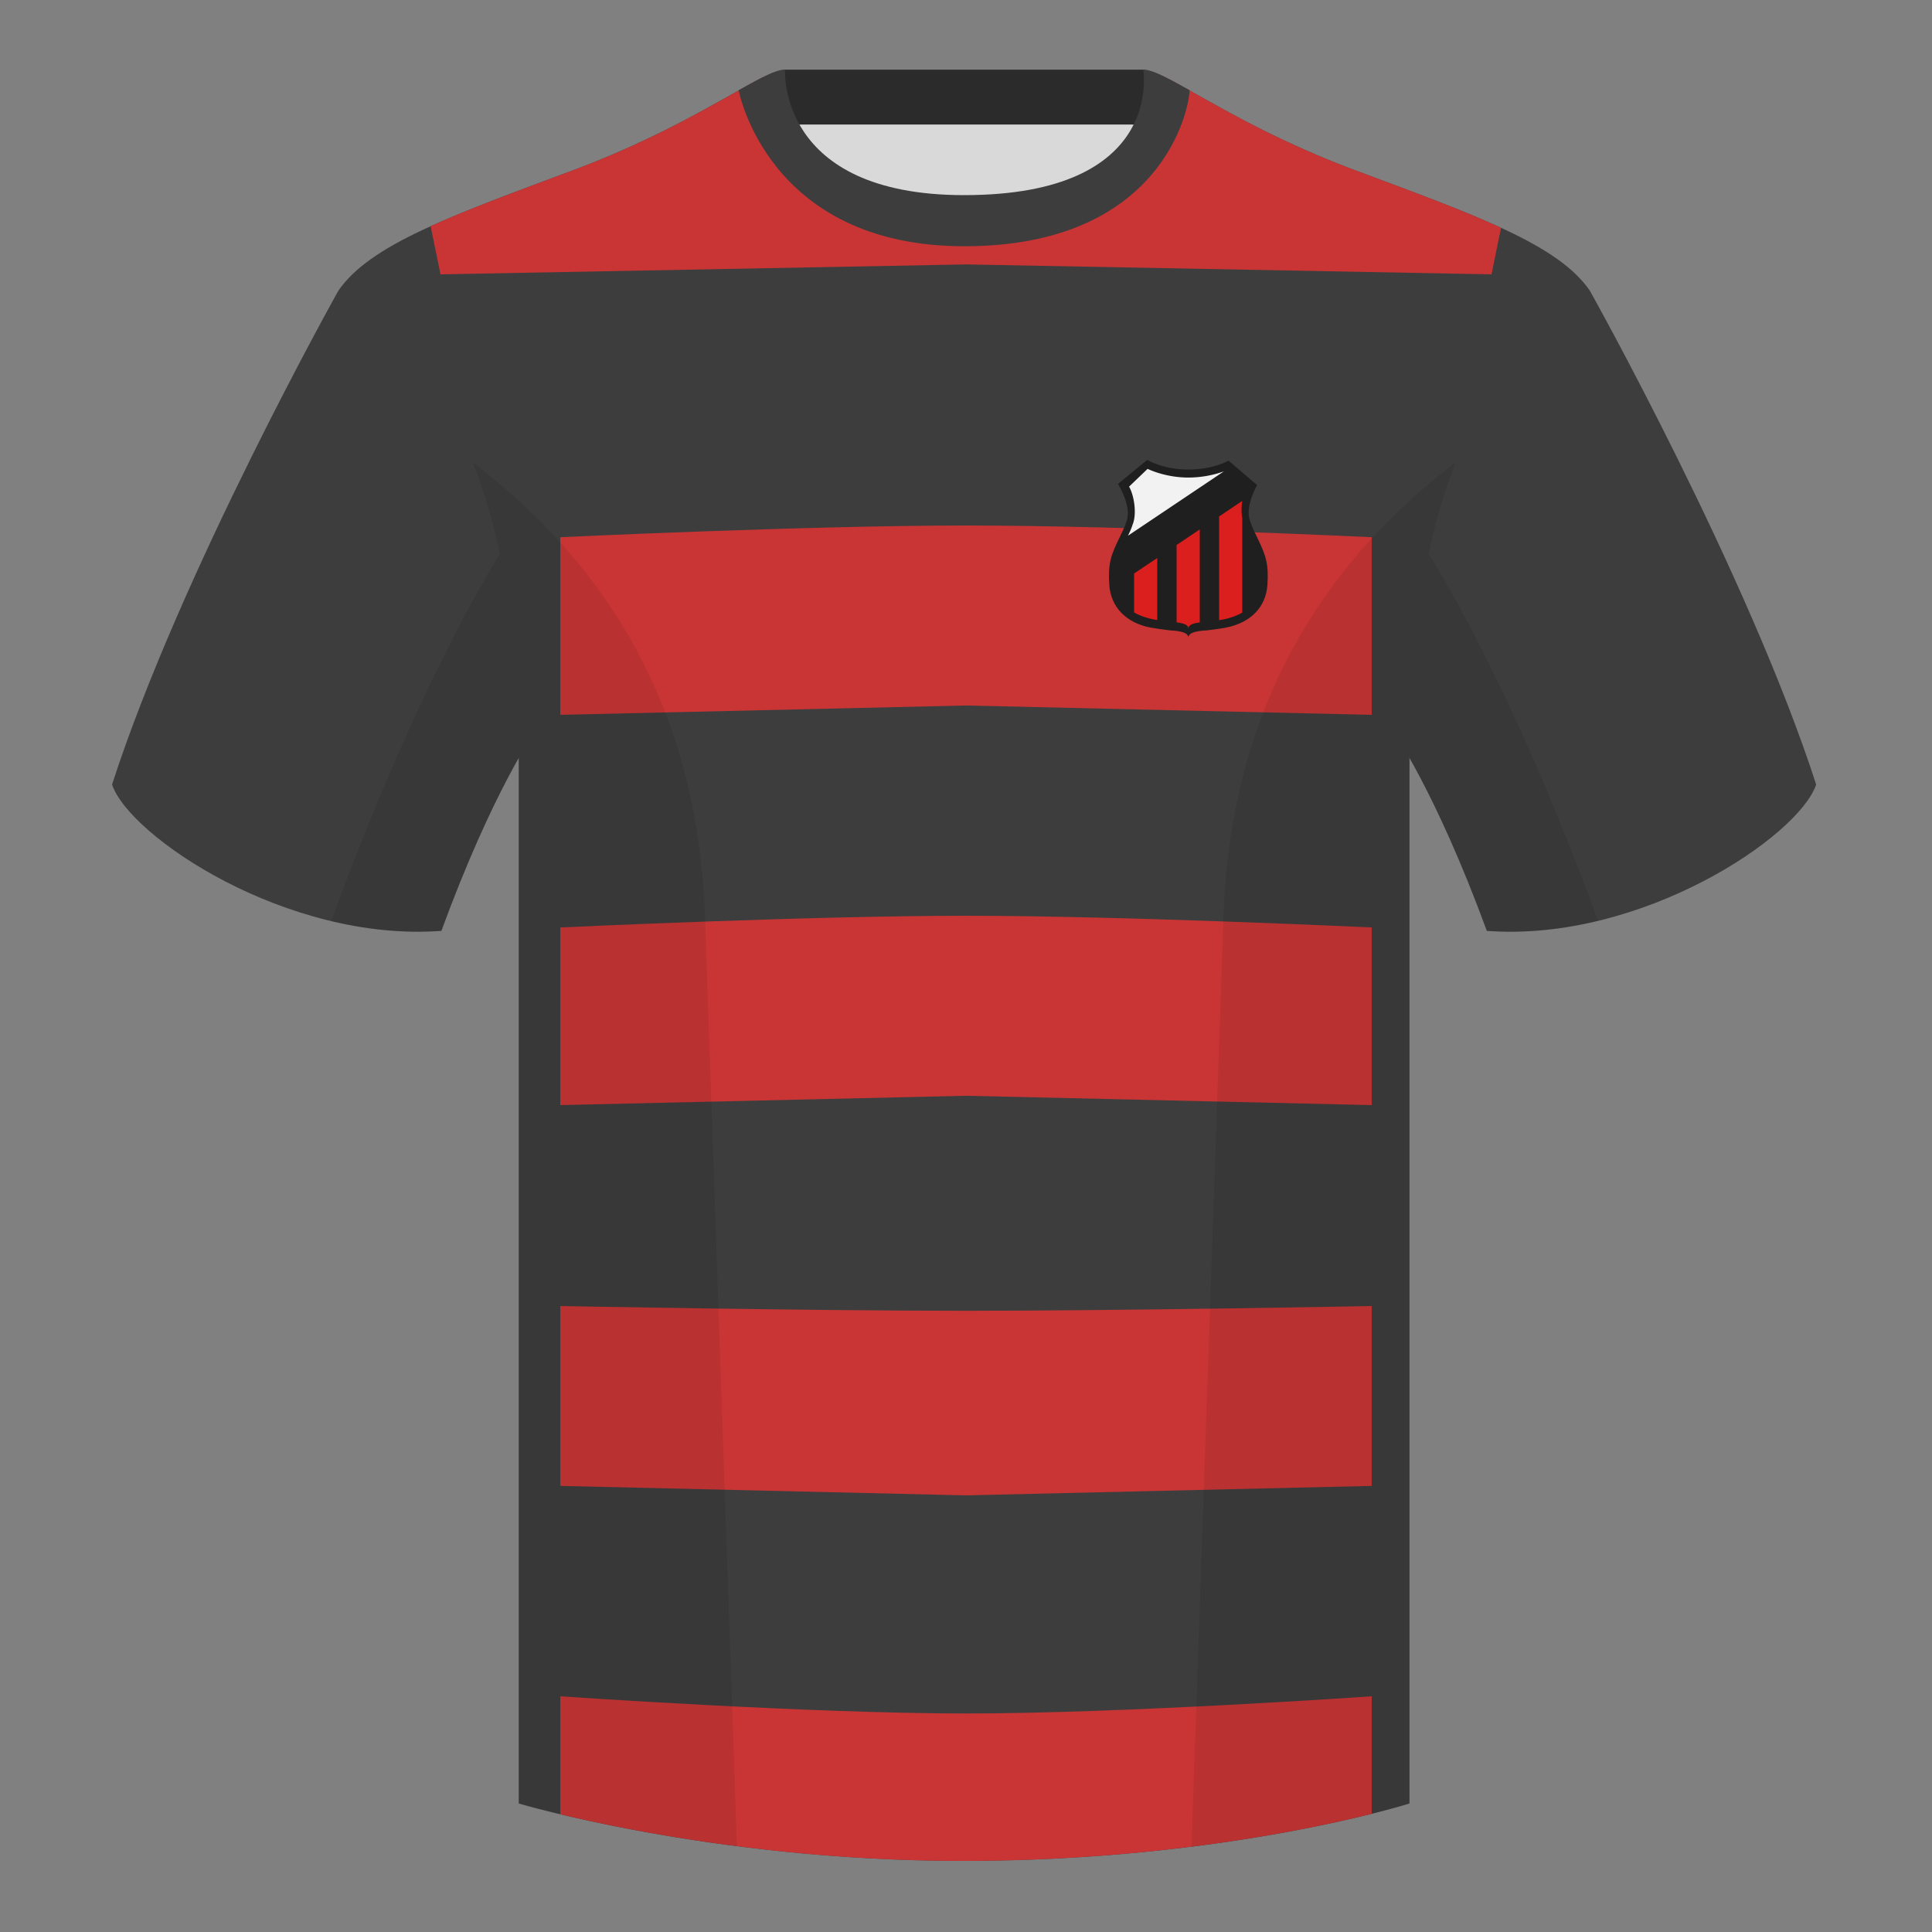
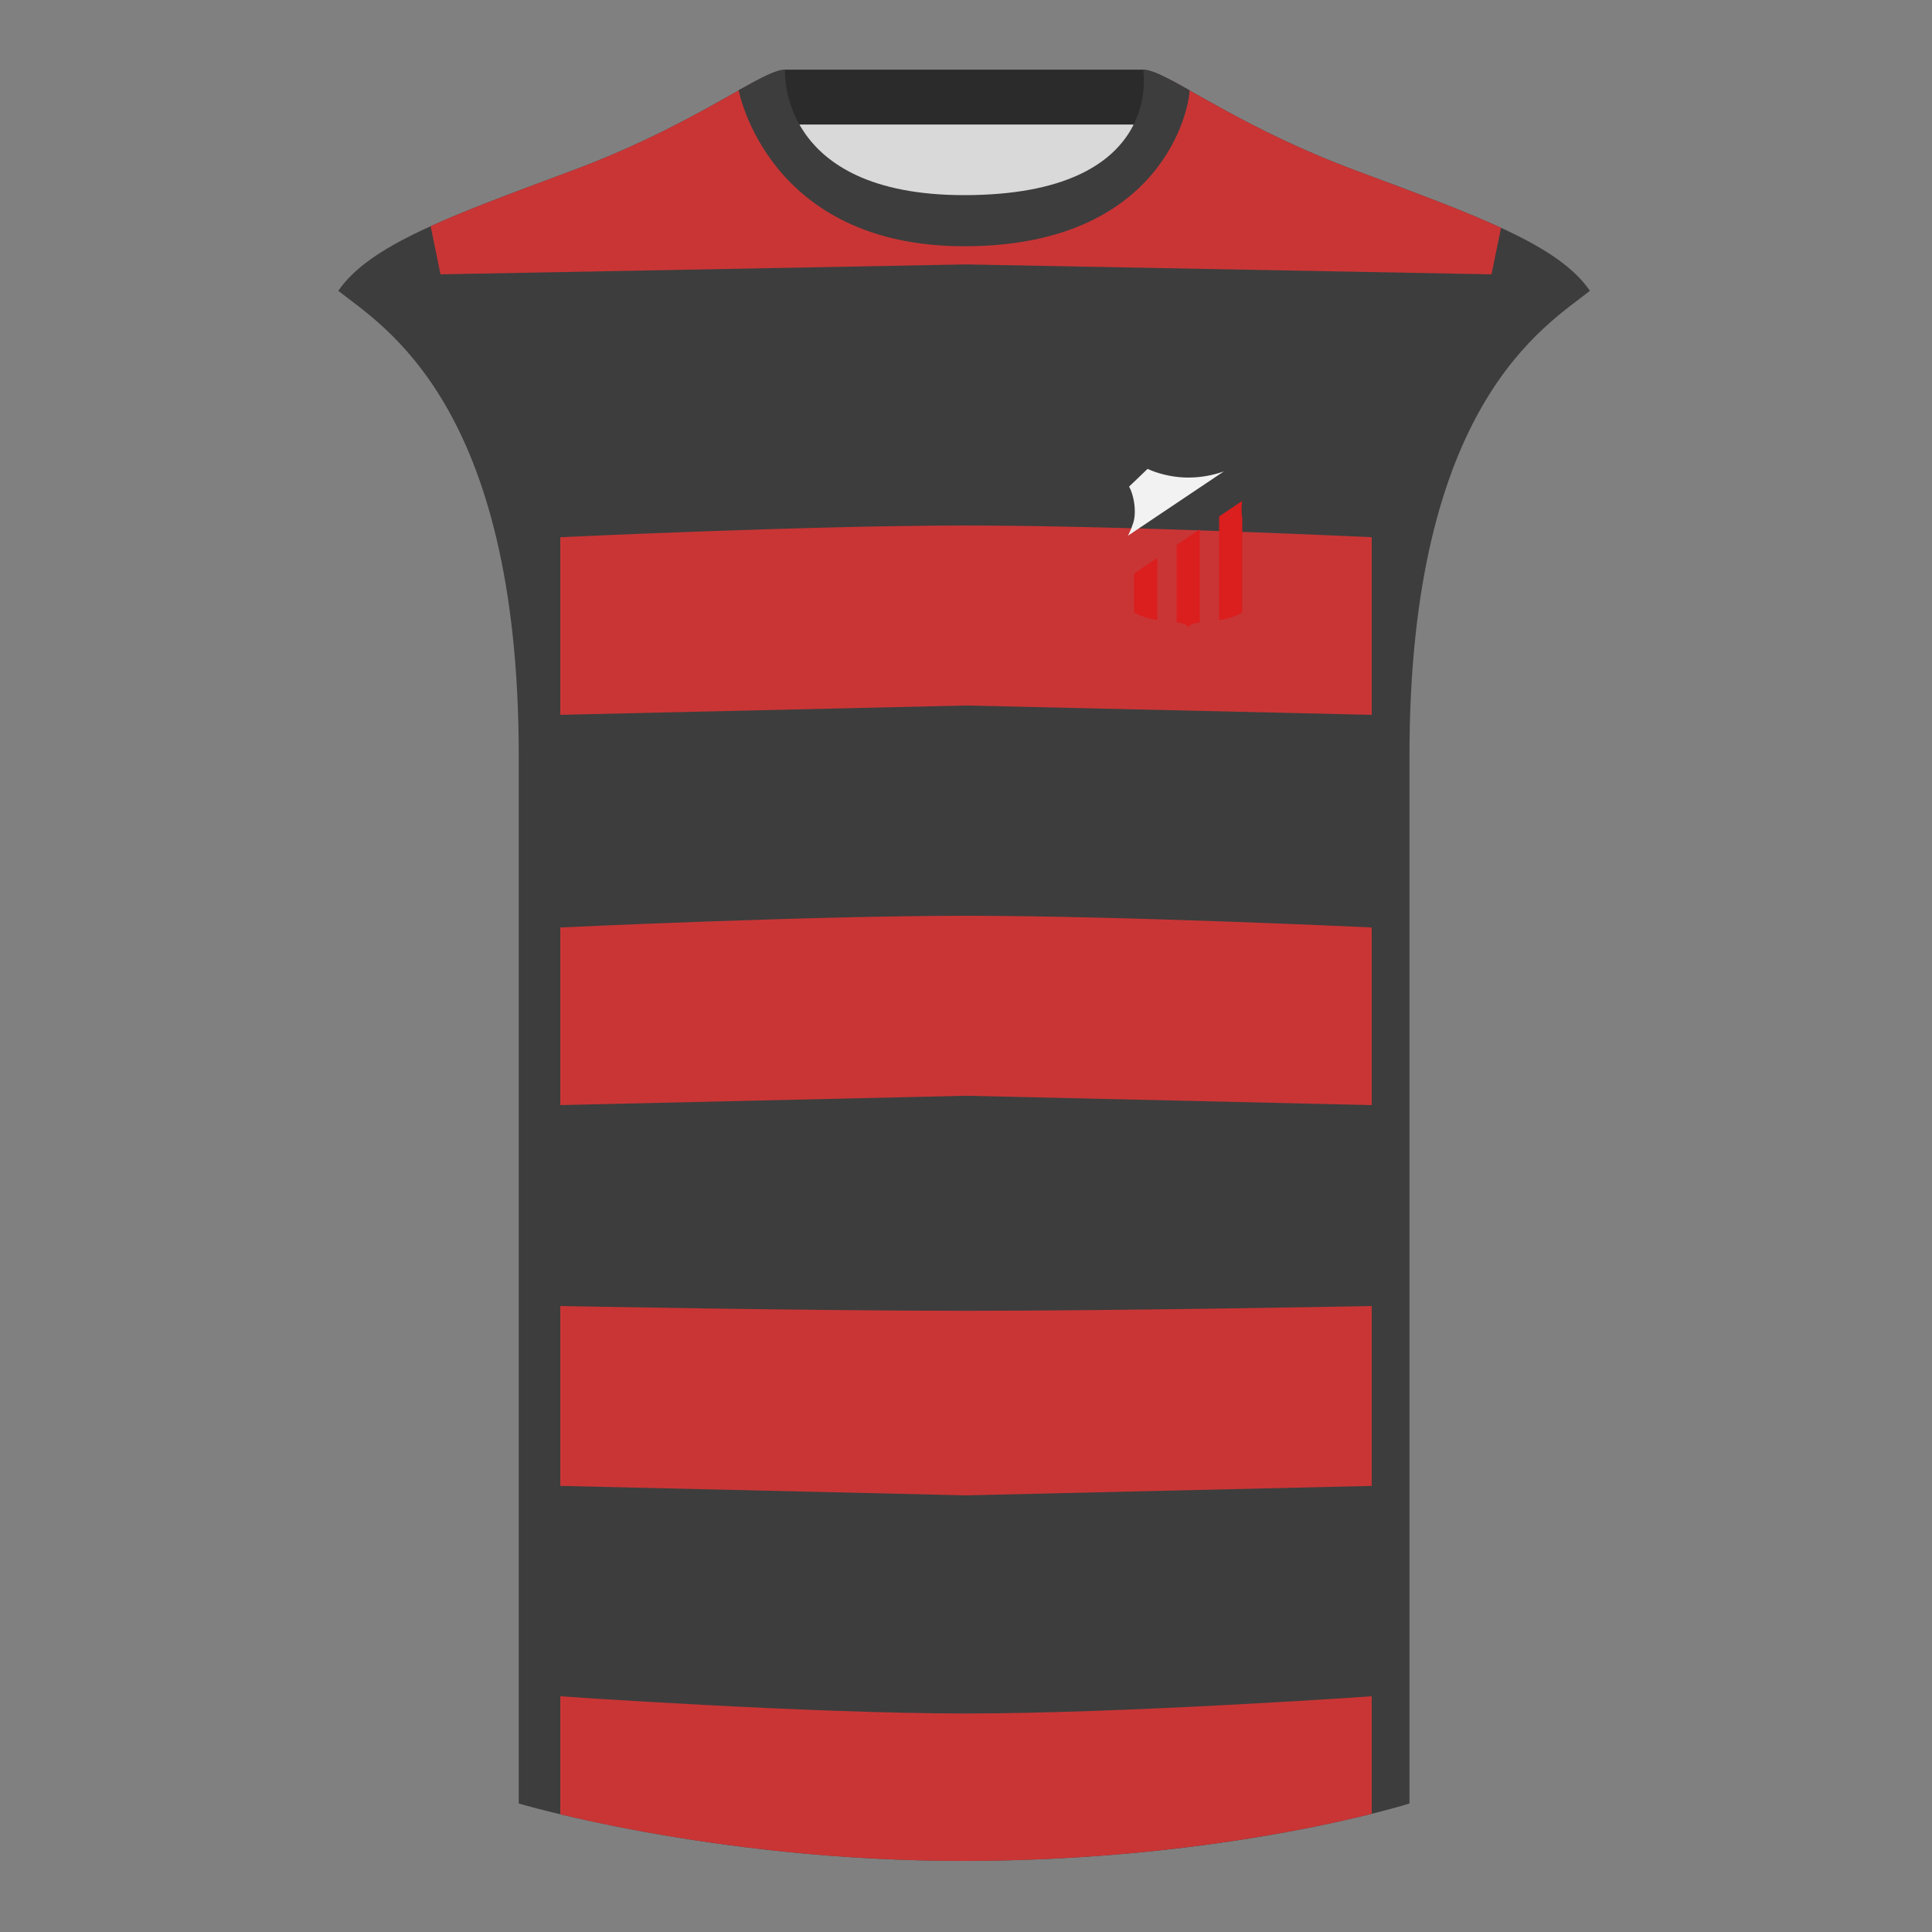
<svg xmlns="http://www.w3.org/2000/svg" width="500" height="500" fill="none" viewBox="0 0 500 500">
  <rect x="0" y="0" width="500" height="500" fill="#808080" stroke="none" />
  <path fill="#D9D9D9" fill-rule="evenodd" d="M203 109.22h93.65v-87.3H203v87.3Z" clip-rule="evenodd" />
  <path fill="#2B2B2B" fill-rule="evenodd" d="M202.86 32.23h93.46v-14.2h-93.46v14.2Z" clip-rule="evenodd" />
-   <path fill="#3D3D3D" fill-rule="evenodd" d="M87.55 75.26S46.78 148.06 29 203.03c4.44 13.37 45.2 40.86 85.23 37.88 13.34-36.4 24.46-52 24.46-52s2.97-95.08-51.14-113.65M411.47 75.26s40.76 72.8 58.55 127.77c-4.44 13.37-45.2 40.86-85.23 37.88-13.34-36.4-24.46-52-24.46-52s-2.96-95.08 51.14-113.65" clip-rule="evenodd" />
  <path fill="#3D3D3D" fill-rule="evenodd" d="M249.51 57.7c-50.08 0-47.8-39.47-48.74-39.14-7.52 2.62-24.13 14.94-52.44 25.5-31.87 11.88-52.63 19.31-60.78 31.2 11.11 8.91 46.7 28.97 46.7 120.34v271.14s49.65 14.86 114.88 14.86c68.93 0 115.64-14.86 115.64-14.86V195.6c0-91.37 35.59-111.43 46.7-120.34-8.15-11.89-28.9-19.32-60.78-31.2-28.36-10.58-44.98-22.92-52.48-25.51-.92-.32 4.18 39.15-48.7 39.15Z" clip-rule="evenodd" />
  <path fill="#C93535" d="M201.07 20.1c.87 7.24 4.52 37.6 48.44 37.6 46.65 0 48.18-30.72 48.52-37.74l.02-.4 2.7.05c2.37 1.13 5.36 2.81 9 4.86 9.24 5.2 22.65 12.76 40.94 19.59l3.12 1.16c13.79 5.14 25.38 9.46 34.66 13.73L386 71l-136-2.57L114 71l-2.55-12.46c9.12-4.14 20.42-8.35 33.76-13.32l3.12-1.16c18.3-6.83 31.7-14.38 40.93-19.58 3.62-2.05 6.6-3.72 8.98-4.85l2.77-.06.06.53ZM355 469.42c-17.13 4.27-55.6 12.18-105.87 12.18-47.12 0-86.1-7.75-104.13-12.06V439s63.98 4.45 105 4.45S355 439 355 439v30.42ZM250 136c-41.02 0-105 3.03-105 3.03V185l105-2.42L355 185v-45.97S291.02 136 250 136ZM145 240.03S208.98 237 250 237s105 3.03 105 3.03V286l-105-2.42L145 286v-45.97ZM250 339.23c-41.02 0-105-1.23-105-1.23v46.55L250 387l105-2.45V338s-63.98 1.23-105 1.23Z" />
  <path fill="#3D3D3D" fill-rule="evenodd" d="M307.85 23.34c-5.77-3.23-9.73-5.34-12-5.34 0 0 5.88 32.5-46.34 32.5-48.52 0-46.34-32.5-46.34-32.5-2.28 0-6.23 2.1-12 5.34 0 0 7.37 40.39 58.4 40.39 51.48 0 58.28-35.9 58.28-40.38Z" clip-rule="evenodd" />
-   <path fill="#000" fill-opacity=".08" fill-rule="evenodd" d="M413.58 238.32a93.76 93.76 0 0 1-28.8 2.6c-8.2-22.37-15.55-36.89-20-44.75v270.57s-21.1 6.71-55.87 11.12c-.18-.03-.37-.05-.55-.06l8.28-240.71c2.06-59.75 31.08-95.29 60.1-117.44a148.59 148.59 0 0 0-7 23.67c7.35 11.85 24.44 42.07 43.83 94.96l.01.04ZM190.72 477.8c-34.25-4.4-56.48-11.06-56.48-11.06V196.17c-4.46 7.87-11.81 22.38-20 44.75a93.6 93.6 0 0 1-28.52-2.53l.02-.1c19.38-52.84 36.3-83.06 43.61-94.94a148.63 148.63 0 0 0-7-23.7c29 22.15 58.04 57.69 60.1 117.44l8.27 240.7Z" clip-rule="evenodd" />
-   <path fill="#1F1F1F" d="M312.26 163.15c1.6-.21 3.2-.39 4.78-.68 6.61-1.22 10.51-5.33 10.96-10.96.37-5.56-.36-7.66-2.5-12.12-.69-1.4-1.4-2.78-1.88-4.27-1.26-2.95.3-7 1.72-9.58l-7.4-6.33s-3.78 2.31-10.42 2.3c-6.74 0-10.6-2.51-10.6-2.51l-7.58 6.23c1.51 2.6 3.42 6.85 2.13 9.89-.42 1.33-1.05 2.58-1.66 3.84-2.31 4.7-3.1 6.8-2.72 12.55.44 5.51 4.2 9.63 10.6 10.9 1.71.3 3.43.52 5.14.74.48.06 4.72.07 4.72 1.85 0-1.79 4.28-1.8 4.7-1.85Z" />
  <path fill="#F2F2F2" d="M316.74 121.99a27.46 27.46 0 0 1-9.22 1.6c-6.05 0-10.52-2.25-10.52-2.25l-4.8 4.6c1.35 2.33 2.06 7.15.9 9.88-.3.98-.73 1.9-1.18 2.82L316.73 122Z" />
  <path fill="#DB1E1E" d="M293.5 158.5v-10.08l6-4.02v16.06l-.8-.13c-2.04-.4-3.78-1-5.2-1.84ZM310.5 161.1c-1.25.13-2.95.5-2.95 1.56 0-1.1-1.79-1.44-3.05-1.58v-20.04l6-4.03v24.08ZM321.5 158.55a17.32 17.32 0 0 1-6 1.94v-26.83l5.99-4.02c-.22 1.48-.23 3.08.01 4.47v24.44Z" />
</svg>